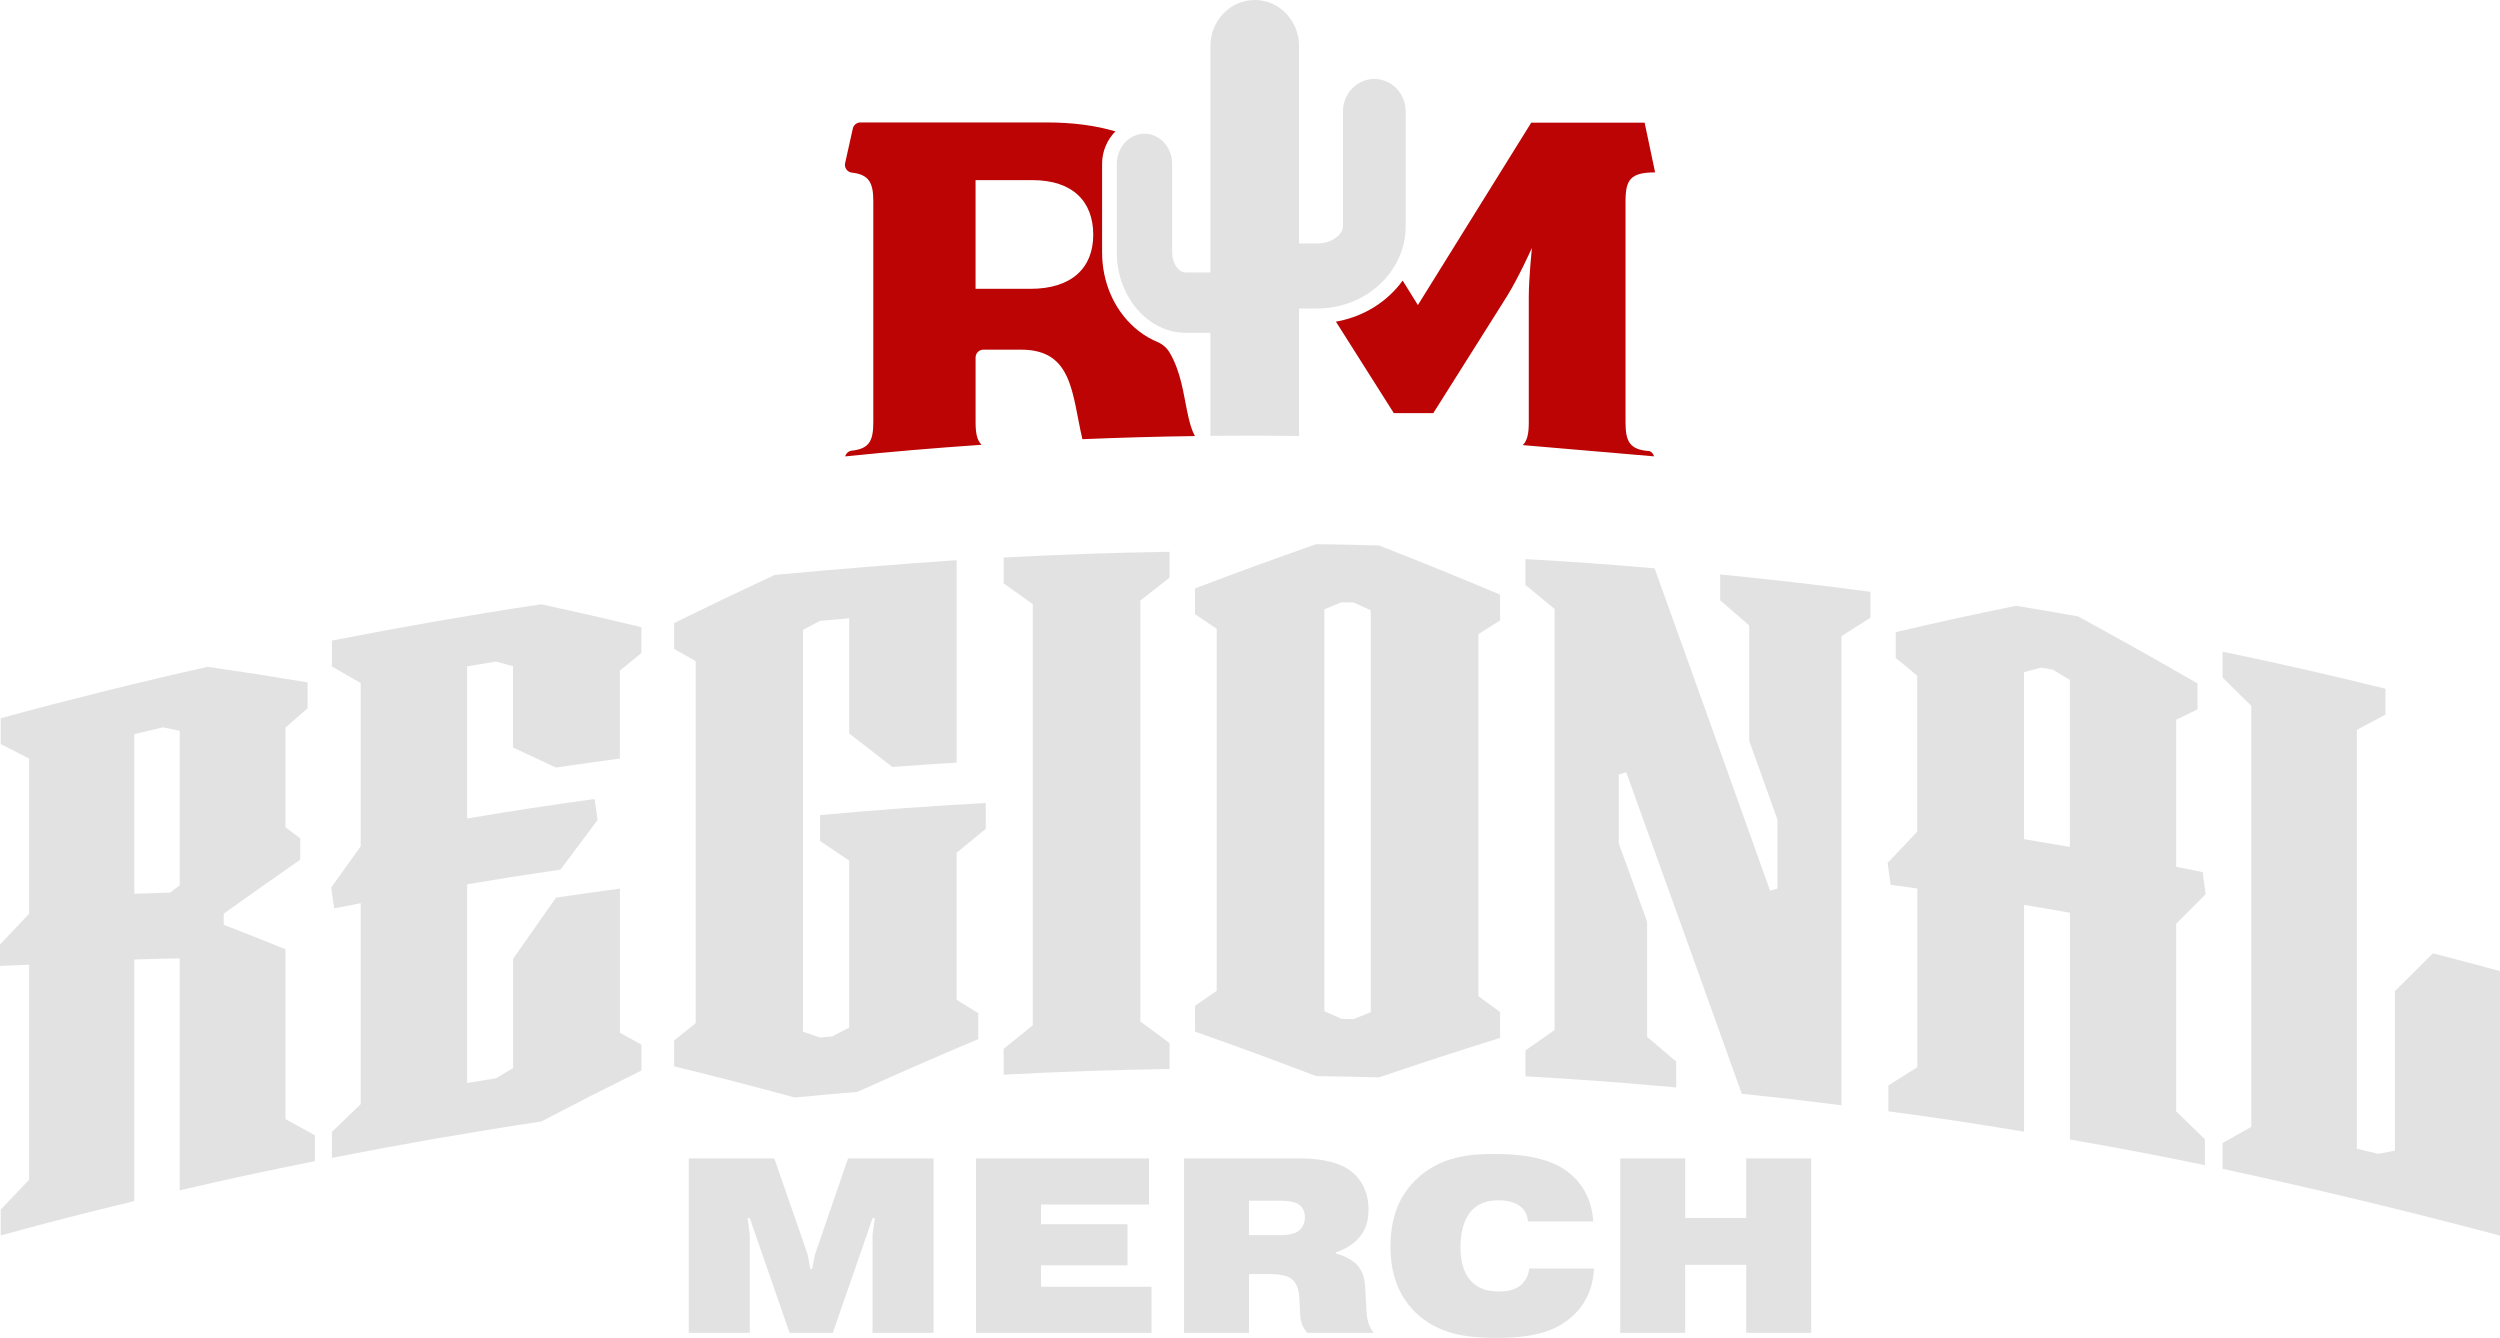
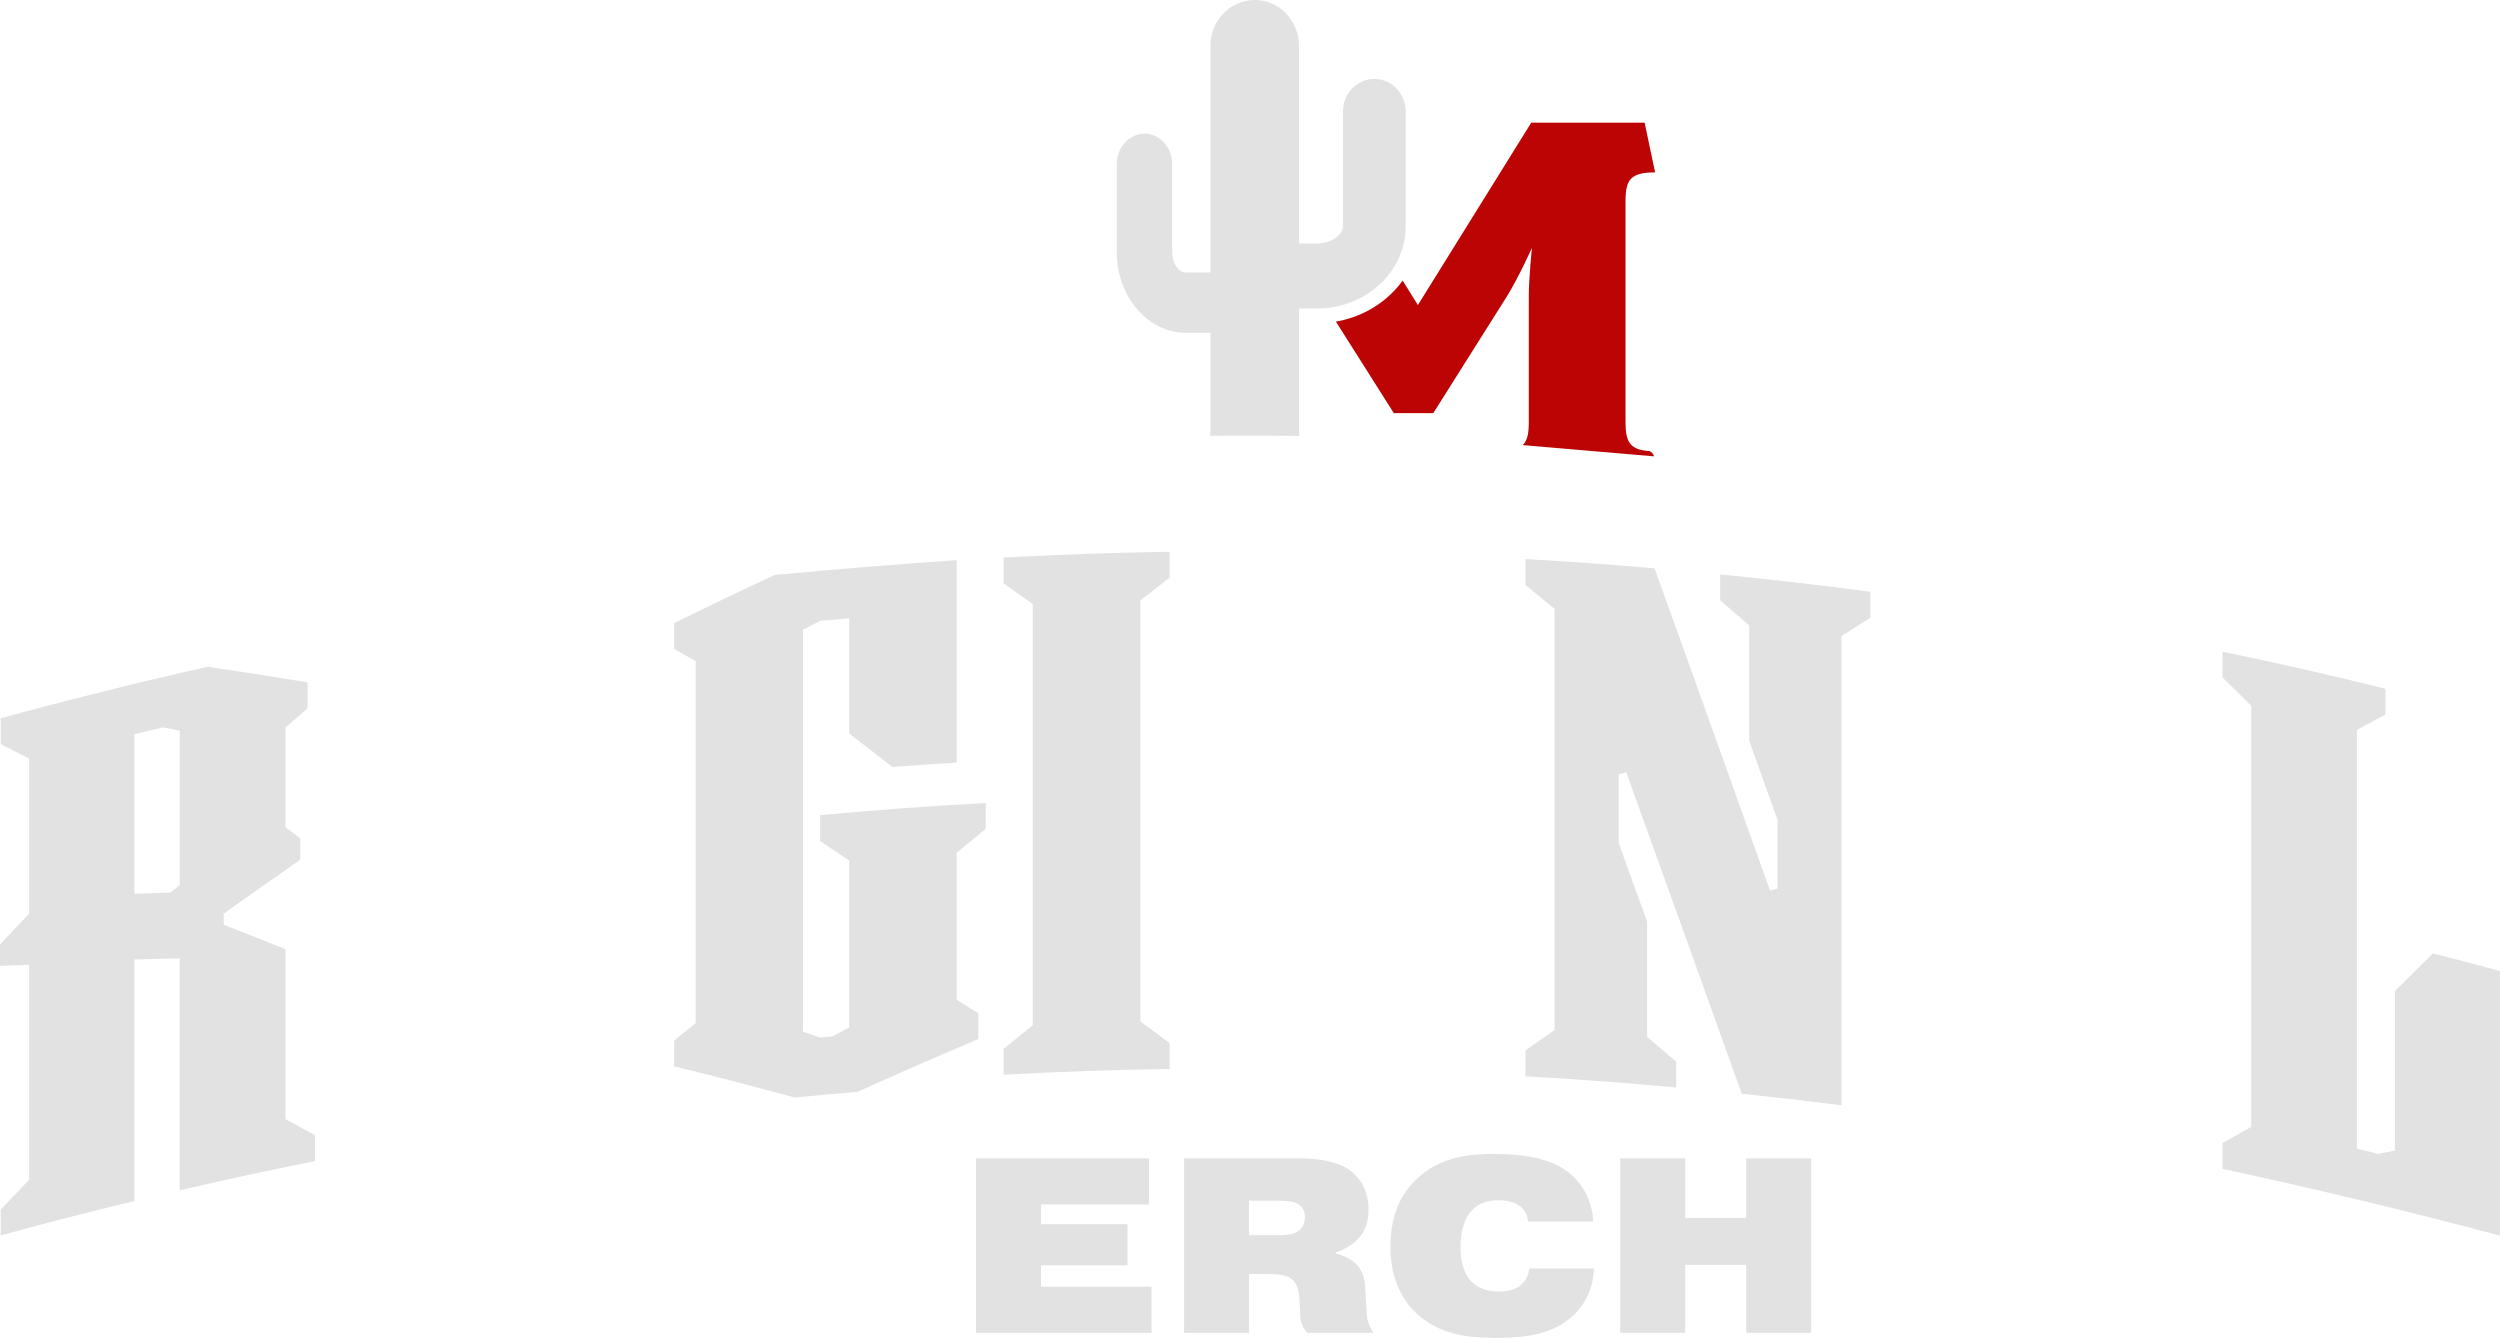
<svg xmlns="http://www.w3.org/2000/svg" width="185" height="99" viewBox="0 0 185 99" fill="none">
  <g clip-path="url(#clip0_144_1609)">
-     <path d="M55.485 90.148H55.319L55.485 91.365V98.631H50.971V85.723H57.298L59.758 92.804L59.962 93.91H60.092L60.314 92.822L62.756 85.723H69.084V98.631H64.57V91.365L64.737 90.148H64.57L61.628 98.631H58.428L55.487 90.148H55.485Z" fill="#E3E2E2" />
    <path d="M83.435 90.591V93.634H77.035V95.22H85.212V98.631H72.225V85.723H85.028V89.135H77.037V90.591H83.437H83.435Z" fill="#E3E2E2" />
    <path d="M87.616 85.723H96.145C97.2 85.723 98.846 85.834 99.919 86.626C100.566 87.105 101.27 87.99 101.27 89.521C101.27 90.295 101.102 91.071 100.437 91.734C99.826 92.361 99.014 92.618 98.864 92.675V92.767C99.382 92.878 100.03 93.193 100.4 93.58C100.993 94.206 101.011 94.944 101.047 95.681L101.102 96.733C101.138 97.489 101.177 97.95 101.64 98.631H96.737C96.238 98.041 96.22 97.579 96.201 97.045L96.165 96.272C96.147 95.738 96.072 95.055 95.611 94.668C95.464 94.539 95.076 94.281 93.927 94.281H92.429V98.633H87.62V85.725L87.616 85.723ZM92.425 91.401H94.811C95.274 91.401 95.809 91.309 96.105 91.087C96.363 90.883 96.567 90.515 96.567 90.055C96.567 89.54 96.29 89.243 96.086 89.114C95.791 88.911 95.235 88.856 94.772 88.856H92.423V91.401H92.425Z" fill="#E3E2E2" />
    <path d="M117.954 93.874C117.861 95.957 116.787 97.229 115.605 97.968C114.05 98.946 112.016 99.002 110.702 99.002C108.648 99.002 106.447 98.78 104.727 97.102C103.208 95.609 102.895 93.69 102.895 92.308C102.895 90.648 103.229 88.822 104.745 87.329C106.558 85.54 108.832 85.393 110.591 85.393C112.182 85.393 114.402 85.558 115.9 86.628C116.64 87.164 117.788 88.306 117.899 90.39H113.07C113.033 89.818 112.756 89.449 112.441 89.227C112.107 88.987 111.608 88.822 110.925 88.822C110.185 88.822 109.463 88.969 108.889 89.596C108.372 90.168 108.074 91.089 108.074 92.306C108.074 92.951 108.167 94.096 108.907 94.851C109.536 95.478 110.314 95.57 110.943 95.57C111.442 95.57 112.109 95.496 112.589 95.055C112.736 94.907 113.106 94.539 113.163 93.874H117.954Z" fill="#E3E2E2" />
    <path d="M124.704 98.631H119.895V85.723H124.704V90.13H129.218V85.723H134.028V98.631H129.218V93.598H124.704V98.631Z" fill="#E3E2E2" />
    <path d="M13.3 70.919C11.954 70.945 11.283 70.963 9.938 71.003C9.938 76.962 9.938 82.922 9.938 88.881C5.974 89.838 3.997 90.346 0.055 91.419C0.055 90.654 0.055 90.271 0.055 89.505C0.896 88.621 1.314 88.179 2.155 87.299C2.155 81.995 2.155 76.694 2.155 71.39C1.292 71.422 0.861 71.441 0 71.479V69.893C0.861 68.98 1.294 68.525 2.155 67.618C2.155 63.792 2.155 59.965 2.155 56.136C1.314 55.703 0.894 55.49 0.055 55.062C0.055 54.297 0.055 53.914 0.055 53.148C5.127 51.766 10.231 50.496 15.362 49.344C18.318 49.773 19.797 50.003 22.761 50.496V52.411C22.106 52.981 21.781 53.265 21.126 53.839V61.22C21.562 61.545 21.779 61.708 22.215 62.035V63.62C19.949 65.198 18.817 65.996 16.555 67.612V68.432C18.38 69.144 19.294 69.506 21.126 70.242V82.815C21.997 83.291 22.434 83.531 23.305 84.01V85.925C19.292 86.731 17.291 87.162 13.298 88.085C13.298 82.362 13.298 76.641 13.298 70.919H13.3ZM9.938 66.137C10.999 66.099 11.531 66.083 12.595 66.052C12.876 65.833 13.017 65.724 13.3 65.506C13.3 61.698 13.3 57.89 13.3 54.079C12.801 53.976 12.552 53.924 12.053 53.823C11.208 54.023 10.783 54.123 9.938 54.327C9.938 58.262 9.938 62.2 9.938 66.135V66.137Z" fill="#E3E2E2" />
-     <path d="M24.562 83.762C25.413 82.938 25.84 82.529 26.691 81.709V66.838C25.905 66.987 25.512 67.064 24.726 67.219C24.639 66.603 24.595 66.294 24.508 65.676C25.381 64.454 25.818 63.844 26.691 62.629V50.547C25.84 50.053 25.413 49.807 24.562 49.32V47.405C29.703 46.394 34.867 45.495 40.048 44.715C43.011 45.362 44.493 45.701 47.463 46.41V48.324C46.826 48.844 46.507 49.104 45.87 49.628C45.87 52.229 45.87 53.531 45.87 56.135C43.98 56.388 43.034 56.521 41.145 56.799C39.872 56.201 39.235 55.903 37.964 55.316C37.964 52.91 37.964 51.708 37.964 49.303C37.458 49.164 37.208 49.094 36.702 48.957C35.847 49.094 35.42 49.164 34.565 49.308C34.565 53.062 34.565 56.816 34.565 60.569C38.334 59.941 40.22 59.651 44 59.125C44.087 59.747 44.131 60.058 44.22 60.68C43.121 62.145 42.573 62.879 41.475 64.352C38.708 64.757 37.327 64.974 34.567 65.436C34.567 70.338 34.567 75.241 34.567 80.141C35.422 79.998 35.849 79.928 36.704 79.791C37.209 79.491 37.46 79.341 37.966 79.043C37.966 75.807 37.966 74.189 37.966 70.953C39.237 69.135 39.874 68.229 41.148 66.423C43.036 66.145 43.98 66.012 45.872 65.758C45.872 70.022 45.872 72.154 45.872 76.42C46.509 76.772 46.828 76.948 47.465 77.304V79.219C44.495 80.695 43.011 81.449 40.05 82.991C34.868 83.772 29.705 84.669 24.564 85.683V83.769L24.562 83.762Z" fill="#E3E2E2" />
    <path d="M72.945 61.335C72.084 62.038 71.651 62.393 70.79 63.102C70.79 66.73 70.79 70.355 70.79 73.981C71.431 74.379 71.75 74.578 72.393 74.979C72.393 75.745 72.393 76.127 72.393 76.893C68.811 78.411 67.022 79.192 63.446 80.8C61.592 80.954 60.664 81.038 58.81 81.216C55.236 80.248 53.451 79.787 49.885 78.91C49.885 78.145 49.885 77.762 49.885 76.996C50.524 76.48 50.843 76.224 51.482 75.71C51.482 66.782 51.482 57.851 51.482 48.923C50.843 48.56 50.524 48.381 49.885 48.02C49.885 47.254 49.885 46.871 49.885 46.106C52.856 44.649 54.344 43.938 57.322 42.545C61.812 42.124 66.292 41.761 70.792 41.451C70.792 46.444 70.792 51.438 70.792 56.431C68.892 56.548 67.942 56.614 66.041 56.757C64.76 55.76 64.119 55.264 62.839 54.281C62.839 50.869 62.839 49.164 62.839 45.753C61.978 45.826 61.547 45.864 60.686 45.943C60.179 46.206 59.926 46.34 59.419 46.608C59.419 56.521 59.419 66.435 59.419 76.347C59.926 76.519 60.179 76.603 60.686 76.776C61.04 76.744 61.216 76.728 61.57 76.698C62.077 76.434 62.332 76.303 62.839 76.041C62.839 71.922 62.839 67.803 62.839 63.685C61.978 63.102 61.547 62.812 60.686 62.234V60.32C64.764 59.941 68.857 59.643 72.947 59.421V61.335H72.945Z" fill="#E3E2E2" />
    <path d="M86.55 42.747C85.687 43.418 85.255 43.754 84.391 44.429C84.391 54.817 84.391 65.204 84.391 75.591C85.255 76.228 85.687 76.547 86.55 77.189C86.55 77.955 86.55 78.338 86.55 79.104C82.459 79.166 78.357 79.307 74.271 79.527C74.271 78.761 74.271 78.378 74.271 77.613C75.135 76.911 75.565 76.563 76.426 75.868C76.426 65.48 76.426 55.093 76.426 44.705C75.563 44.089 75.132 43.782 74.271 43.17C74.271 42.404 74.271 42.021 74.271 41.256C78.357 41.036 82.459 40.895 86.55 40.832C86.55 41.598 86.55 41.981 86.55 42.747Z" fill="#E3E2E2" />
-     <path d="M90.038 46.531C89.397 46.098 89.076 45.882 88.433 45.453V43.539C92.019 42.184 93.812 41.532 97.396 40.268C99.256 40.294 100.186 40.312 102.044 40.363C105.628 41.771 107.421 42.501 111.004 44C111.004 44.766 111.004 45.149 111.004 45.914C110.363 46.317 110.041 46.521 109.401 46.928C109.401 55.856 109.401 64.787 109.401 73.716C110.041 74.183 110.363 74.419 111.004 74.89C111.004 75.656 111.004 76.039 111.004 76.805C107.421 77.927 105.63 78.513 102.044 79.726C100.184 79.676 99.256 79.656 97.396 79.632C93.81 78.269 92.017 77.611 88.433 76.341V74.427C89.073 73.981 89.395 73.76 90.038 73.319V46.531ZM98.005 74.83C98.514 75.055 98.769 75.17 99.278 75.398C99.632 75.404 99.81 75.408 100.164 75.416C100.673 75.209 100.928 75.106 101.436 74.9C101.436 64.987 101.436 55.075 101.436 45.161C100.926 44.929 100.671 44.814 100.164 44.584C99.81 44.576 99.632 44.572 99.278 44.566C98.769 44.776 98.514 44.881 98.005 45.09V74.83Z" fill="#E3E2E2" />
    <path d="M112.884 77.73C113.747 77.123 114.178 76.823 115.039 76.22C115.039 65.833 115.039 55.445 115.039 45.058C114.178 44.347 113.745 43.992 112.884 43.287C112.884 42.521 112.884 42.138 112.884 41.372C116.709 41.594 118.619 41.731 122.44 42.057C125.298 50.005 128.149 57.954 130.985 65.909C131.205 65.847 131.315 65.815 131.535 65.752V60.668C130.698 58.323 130.28 57.15 129.441 54.811C129.441 51.399 129.441 49.694 129.441 46.283C128.581 45.535 128.151 45.165 127.292 44.423C127.292 43.657 127.292 43.275 127.292 42.509C131.003 42.872 134.717 43.301 138.414 43.794C138.414 44.56 138.414 44.943 138.414 45.709C137.557 46.253 137.127 46.525 136.27 47.073C136.27 58.645 136.27 70.216 136.27 81.788C133.32 81.417 131.844 81.248 128.891 80.941C126.05 73.004 123.202 65.071 120.339 57.142C120.119 57.212 120.008 57.247 119.787 57.317V62.401C120.626 64.719 121.047 65.879 121.886 68.202C121.886 71.614 121.886 73.319 121.886 76.73C122.747 77.457 123.178 77.824 124.037 78.558C124.037 79.323 124.037 79.706 124.037 80.472C120.325 80.131 116.601 79.855 112.882 79.646C112.882 78.88 112.882 78.497 112.882 77.731L112.884 77.73Z" fill="#E3E2E2" />
-     <path d="M139.68 63.86C140.559 62.929 140.998 62.466 141.877 61.541C141.877 57.696 141.877 53.852 141.877 50.005C141.241 49.477 140.921 49.215 140.284 48.689C140.284 47.923 140.284 47.54 140.284 46.775C143.844 45.951 145.623 45.562 149.173 44.83C151.015 45.13 151.935 45.288 153.772 45.612C157.316 47.55 159.085 48.544 162.617 50.575V52.489C161.984 52.798 161.669 52.953 161.036 53.265V64.144C161.82 64.299 162.215 64.38 162.999 64.539C163.086 65.192 163.13 65.516 163.217 66.169C162.346 67.04 161.909 67.477 161.038 68.354V82.239C161.889 83.063 162.314 83.478 163.165 84.308V86.223C159.176 85.405 157.179 85.024 153.174 84.323C153.174 78.729 153.174 73.133 153.174 67.54C151.818 67.302 151.138 67.187 149.78 66.961C149.78 72.555 149.78 78.151 149.78 83.744C145.771 83.083 143.762 82.781 139.739 82.235V80.321C140.596 79.781 141.024 79.513 141.881 78.979C141.881 74.568 141.881 70.159 141.881 65.748C141.091 65.635 140.695 65.581 139.904 65.474C139.817 64.827 139.773 64.505 139.684 63.858L139.68 63.86ZM149.776 62.097C151.134 62.321 151.814 62.438 153.17 62.675C153.17 58.556 153.17 54.438 153.17 50.319C152.667 50.013 152.416 49.86 151.913 49.553C151.563 49.493 151.387 49.463 151.037 49.404C150.534 49.537 150.281 49.606 149.778 49.741C149.778 53.859 149.778 57.978 149.778 62.097H149.776Z" fill="#E3E2E2" />
    <path d="M164.471 86.495V84.581C165.32 84.103 165.744 83.865 166.593 83.392V52.229C165.744 51.391 165.32 50.972 164.471 50.138V48.224C168.502 49.058 172.527 49.975 176.523 50.966V52.88C175.678 53.328 175.256 53.553 174.411 54.007C174.411 64.34 174.411 74.673 174.411 85.004C175.04 85.155 175.353 85.229 175.982 85.385C176.479 85.288 176.728 85.239 177.225 85.145C177.225 81.209 177.225 77.272 177.225 73.337C178.351 72.216 178.913 71.658 180.037 70.548C182.024 71.06 183.017 71.322 185 71.862C185 78.386 185 84.909 185 91.434C178.189 89.624 171.36 87.982 164.471 86.493V86.495Z" fill="#E3E2E2" />
-     <path d="M88.301 32.019C88.279 31.966 88.257 31.914 88.236 31.86C88.222 31.821 88.206 31.781 88.192 31.741C88.172 31.682 88.151 31.624 88.131 31.561C88.117 31.519 88.105 31.477 88.091 31.432C88.071 31.366 88.052 31.297 88.034 31.227C88.022 31.183 88.01 31.14 88 31.096C87.98 31.015 87.96 30.931 87.939 30.846C87.931 30.806 87.921 30.769 87.913 30.729C87.885 30.6 87.856 30.469 87.828 30.33C87.585 29.174 87.381 27.461 86.53 26.056C86.318 25.706 85.99 25.446 85.612 25.288C85.517 25.248 85.42 25.206 85.327 25.16C84.848 24.928 84.387 24.62 83.961 24.243C82.432 22.897 81.555 20.868 81.555 18.675V12.128C81.555 11.208 81.919 10.345 82.54 9.723C81.078 9.285 79.372 9.06 77.435 9.06H63.674C63.403 9.06 63.167 9.247 63.108 9.513L62.538 12.074C62.463 12.406 62.694 12.735 63.033 12.773C64.313 12.912 64.624 13.535 64.624 14.879V31.241C64.624 32.589 64.347 33.212 63.035 33.347C62.791 33.373 62.605 33.552 62.546 33.774C65.823 33.437 69.189 33.149 72.636 32.915C72.292 32.577 72.193 32.035 72.193 31.239V26.453C72.193 26.135 72.452 25.875 72.773 25.875H75.567C79.4 25.875 79.315 29.151 80.097 32.5C82.827 32.386 85.606 32.307 88.428 32.269C88.402 32.222 88.378 32.176 88.354 32.126C88.338 32.091 88.321 32.055 88.305 32.019H88.301ZM76.248 21.373H72.191V13.329H76.386C79.396 13.329 80.9 14.919 80.9 17.373C80.9 19.828 79.305 21.373 76.248 21.373Z" fill="#BC0404" />
    <path d="M96.127 25.718V22.83H97.471C97.724 22.83 97.972 22.816 98.217 22.79C98.435 22.766 98.652 22.733 98.864 22.691C100.704 22.318 102.258 21.226 103.164 19.747C103.299 19.528 103.421 19.3 103.526 19.064C103.845 18.349 104.021 17.565 104.021 16.745V8.249C104.021 6.92 102.982 5.842 101.7 5.842C100.419 5.842 99.379 6.92 99.379 8.249V16.745C99.379 17.345 98.563 18.018 97.471 18.018H96.127V3.397C96.127 1.521 94.659 0 92.85 0C91.04 0 89.573 1.521 89.573 3.397V20.162H88.249H87.741C87.197 20.162 86.739 19.481 86.739 18.673V12.126C86.739 10.893 85.823 9.894 84.691 9.894C84.349 9.894 84.029 9.99 83.746 10.152C83.69 10.184 83.631 10.216 83.577 10.254C83.015 10.653 82.643 11.343 82.643 12.126V18.673C82.643 18.79 82.647 18.907 82.651 19.022C82.651 19.06 82.657 19.098 82.659 19.137C82.663 19.213 82.669 19.29 82.677 19.366C82.681 19.411 82.687 19.455 82.693 19.501C82.701 19.57 82.709 19.638 82.719 19.705C82.726 19.751 82.736 19.798 82.744 19.846C82.754 19.91 82.766 19.973 82.778 20.037C82.788 20.086 82.798 20.132 82.808 20.178C82.823 20.239 82.837 20.301 82.851 20.362C82.863 20.408 82.875 20.456 82.889 20.503C82.906 20.561 82.924 20.622 82.942 20.68C82.956 20.727 82.97 20.773 82.986 20.817C83.007 20.876 83.025 20.932 83.047 20.988C83.063 21.033 83.079 21.077 83.098 21.122C83.12 21.178 83.142 21.234 83.166 21.289C83.184 21.331 83.203 21.375 83.221 21.416C83.245 21.472 83.271 21.526 83.3 21.581C83.32 21.621 83.338 21.662 83.358 21.702C83.387 21.758 83.417 21.813 83.447 21.867C83.468 21.903 83.488 21.942 83.508 21.978C83.54 22.036 83.577 22.093 83.611 22.147C83.631 22.179 83.65 22.212 83.67 22.244C83.714 22.312 83.759 22.379 83.805 22.443C83.817 22.461 83.829 22.48 83.844 22.498C83.904 22.58 83.965 22.663 84.029 22.741C84.046 22.762 84.064 22.782 84.082 22.802C84.131 22.858 84.177 22.917 84.228 22.971C84.252 23 84.278 23.026 84.305 23.054C84.426 23.183 84.549 23.308 84.68 23.423C85.024 23.725 85.398 23.981 85.8 24.176C86.399 24.466 87.054 24.628 87.741 24.628H89.571V32.089C89.571 32.144 89.563 32.196 89.555 32.25C91.778 32.228 93.974 32.234 96.143 32.261C96.133 32.204 96.125 32.148 96.125 32.089V25.716L96.127 25.718Z" fill="#E3E2E2" />
    <path d="M122.397 33.768C122.353 33.594 122.232 33.449 122.066 33.379C120.598 33.29 120.289 32.676 120.289 31.255V14.893C120.289 13.303 120.653 12.757 122.478 12.757L121.702 9.076H113.312L104.923 22.574L103.797 20.763C102.695 22.288 101.007 23.37 99.082 23.759C99.007 23.773 98.933 23.787 98.856 23.799L103.144 30.574H106.063L111.535 21.893C112.403 20.485 113.359 18.349 113.359 18.349C113.359 18.349 113.13 20.622 113.13 21.94V31.257C113.13 32.057 113.031 32.599 112.684 32.938L122.397 33.77V33.768Z" fill="#BC0404" />
  </g>
  <defs>
    <clipPath id="clip0_144_1609">
      <rect width="185" height="99" fill="white" />
    </clipPath>
  </defs>
</svg>